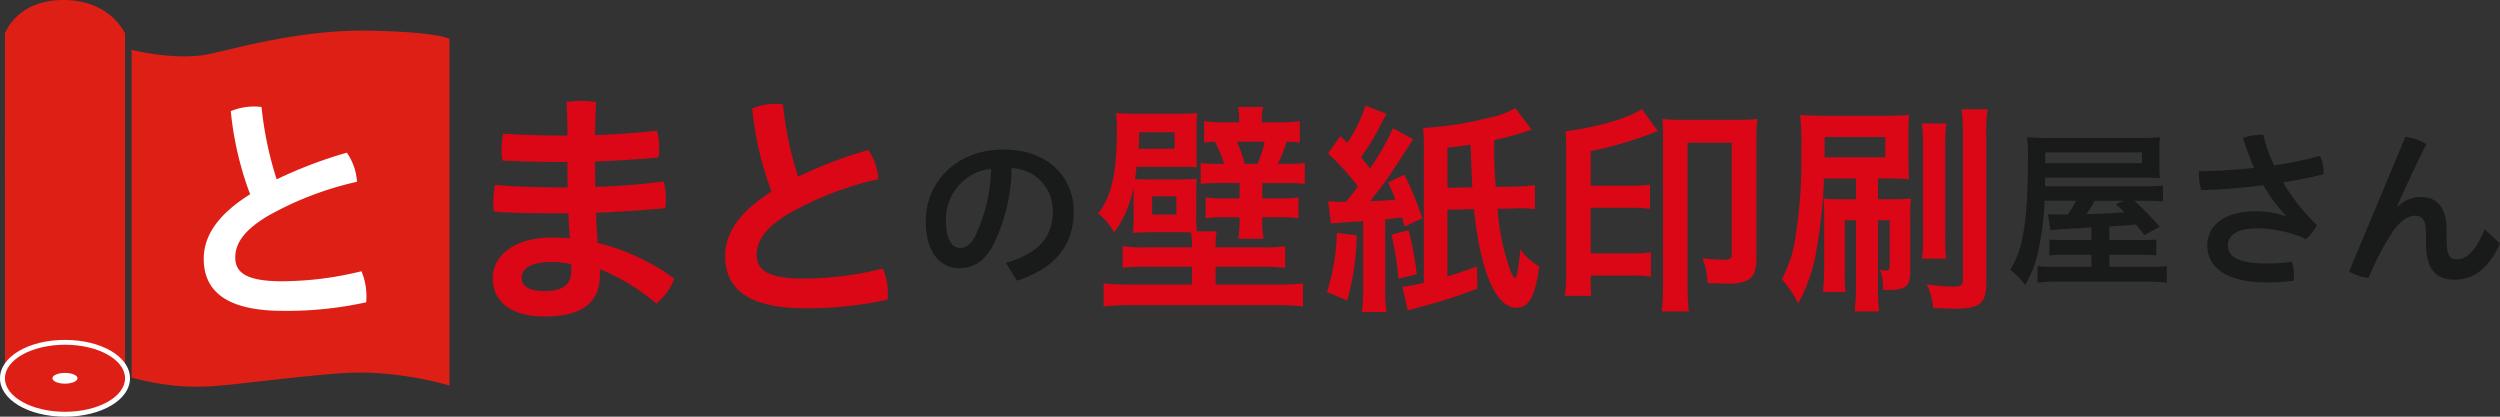
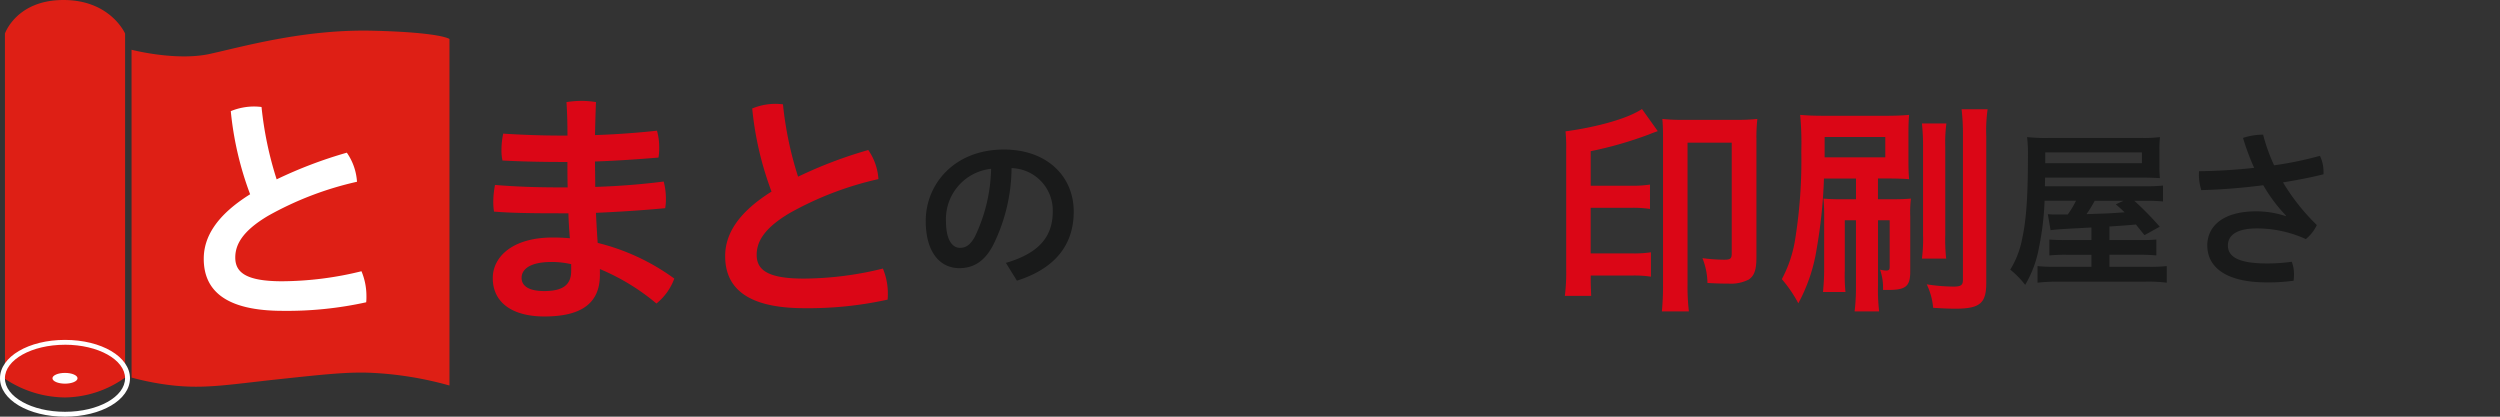
<svg xmlns="http://www.w3.org/2000/svg" id="グループ_1514" data-name="グループ 1514" width="372" height="62" viewBox="0 0 372 62">
  <rect x="0" y="0" width="372" height="62" fill="#333333" stroke="none" />
  <defs>
    <style>
      .cls-1 {
        fill: none;
      }

      .cls-2 {
        clip-path: url(#clip-path);
      }

      .cls-3 {
        fill: #db0616;
      }

      .cls-4 {
        fill: #191a1a;
      }

      .cls-5 {
        fill: #de1f15;
      }

      .cls-6 {
        fill: #fff;
      }
    </style>
    <clipPath id="clip-path">
      <rect id="長方形_658" data-name="長方形 658" class="cls-1" width="372" height="62" />
    </clipPath>
  </defs>
  <g id="グループ_1509" data-name="グループ 1509" class="cls-2">
    <path id="パス_412" data-name="パス 412" class="cls-3" d="M140.29,31.991c0-1.637-.036-3.31-.147-4.984a14.733,14.733,0,0,1,2.213-.182,13.493,13.493,0,0,1,2.178.182c-.073,1.637-.111,3.274-.148,4.91,3.173-.109,6.2-.327,9.224-.655a9.339,9.339,0,0,1,.333,2.582,8.154,8.154,0,0,1-.111,1.419c-3.1.255-6.236.473-9.446.582,0,.909.036,2.51.036,3.783,3.4-.109,6.753-.364,10.185-.8a10,10,0,0,1,.331,2.619,7.09,7.09,0,0,1-.11,1.346c-3.468.327-6.937.546-10.3.691.074,1.491.147,2.983.258,4.474a32.452,32.452,0,0,1,11.4,5.31,8.515,8.515,0,0,1-2.657,3.711,32.534,32.534,0,0,0-8.413-5.129v.872c0,4.619-3.321,6.184-8.266,6.184-4.722,0-7.675-2.037-7.675-5.711,0-3.2,2.989-6.038,8.893-6.038.886,0,1.734.036,2.583.109q-.167-1.855-.221-3.711h-.959c-4.317,0-7.454-.036-10.111-.254a9.041,9.041,0,0,1-.11-1.455,13.413,13.413,0,0,1,.258-2.51c3.173.255,5.977.364,9.852.364h.959c-.037-1.274-.037-2.51-.037-3.783h-.664c-3.283,0-6.309-.073-9-.218a7.132,7.132,0,0,1-.148-1.6,12.025,12.025,0,0,1,.258-2.4c2.8.182,5.794.292,8.783.292Zm.554,19.132a13.02,13.02,0,0,0-2.915-.327c-3.284,0-4.465,1.128-4.465,2.365,0,1.2,1.069,1.964,3.357,1.964,2.62,0,4.022-.8,4.022-2.983Z" transform="translate(-55.851 -11.815)" />
    <path id="パス_413" data-name="パス 413" class="cls-3" d="M211.38,34.48a8.493,8.493,0,0,1,1.513,4.328,48.777,48.777,0,0,0-13.21,5.056c-3.875,2.291-4.908,4.328-4.908,6.22,0,2.182,1.55,3.528,6.974,3.528a49.992,49.992,0,0,0,11.807-1.491,9.563,9.563,0,0,1,.738,3.747,6.91,6.91,0,0,1-.037.873,54.562,54.562,0,0,1-12.4,1.274c-8.413,0-11.77-2.947-11.77-7.748,0-3.2,1.845-6.439,6.9-9.6A48.408,48.408,0,0,1,194.111,28.3a9.164,9.164,0,0,1,3.542-.691,9.735,9.735,0,0,1,1.034.073,52.635,52.635,0,0,0,2.25,10.766A65.748,65.748,0,0,1,211.38,34.48" transform="translate(-82.183 -12.158)" />
    <path id="パス_414" data-name="パス 414" class="cls-4" d="M254.588,56.63c4.878-1.435,6.974-3.853,6.974-7.655a6.294,6.294,0,0,0-6.131-6.446,26.134,26.134,0,0,1-2.682,11.332c-1.3,2.593-3.04,3.55-5.083,3.55-2.809,0-5.006-2.266-5.006-7.025,0-5.514,4.292-10.626,11.622-10.626,6.437,0,10.4,4,10.4,9.241s-3.116,8.586-8.455,10.273Zm-2.2-14a7.52,7.52,0,0,0-6.718,7.73c0,3.148,1.124,4.029,2.069,4.029.817,0,1.507-.327,2.248-1.687a24.43,24.43,0,0,0,2.4-10.072" transform="translate(-104.911 -17.511)" />
-     <path id="パス_415" data-name="パス 415" class="cls-3" d="M301.818,48.963a14.181,14.181,0,0,0-.136-1.847c-.988-.034-.988-.034-1.737-.034h-4.053c-1.26,0-1.941.034-2.861.1.068-.839.1-1.342.1-2.753V41.878c0-.6,0-.873-.034-1.41a16.115,16.115,0,0,1-2.861,6.648,8.908,8.908,0,0,0-2.384-2.82c1.975-2.485,2.792-6.043,2.792-12.389a16.292,16.292,0,0,0-.136-2.552c.681.067,1.567.1,2.963.1h6.266q1.89,0,2.861-.1a22.858,22.858,0,0,0-.1,2.552v2.988a23.061,23.061,0,0,0,.068,2.518c-.409-.033-1.362-.067-2.554-.067h-6.437c-.136,1.176-.136,1.176-.238,1.814a16.3,16.3,0,0,0,1.975.067h4.36a24.185,24.185,0,0,0,2.861-.1,23.436,23.436,0,0,0-.069,2.585v2.955a17.43,17.43,0,0,0,.069,2.283H305.5a8.74,8.74,0,0,0-.17,2.015v.369h6.914a21.984,21.984,0,0,0,3.44-.168v3.223a25.2,25.2,0,0,0-3.44-.168h-6.914v2.652h9.127a28.691,28.691,0,0,0,3.882-.168v3.425a36.439,36.439,0,0,0-4.155-.2H292.69a34.734,34.734,0,0,0-4.019.2V54.7a35.479,35.479,0,0,0,3.814.168h9.332V52.219h-6.88a24.594,24.594,0,0,0-3.44.168V49.164a21.723,21.723,0,0,0,3.44.168h6.88Zm-2.589-14.3v-2.45H293.95v.772a16.764,16.764,0,0,1-.1,1.679Zm-3.338,9.8h3.61V41.745h-3.61Zm12.942-14.1a7.8,7.8,0,0,0-.17-1.914h3.747a6.754,6.754,0,0,0-.2,1.947v.336h2.589a24.922,24.922,0,0,0,3.065-.168v3.189a13.59,13.59,0,0,0-1.975-.134,19.732,19.732,0,0,1-1.294,3.29h1.294a20.091,20.091,0,0,0,2.725-.134V39.9a22.161,22.161,0,0,0-2.861-.134h-3.474v2.283h2.861a15.971,15.971,0,0,0,2.52-.135V45a18.15,18.15,0,0,0-2.588-.134h-2.793V45.2a12.723,12.723,0,0,0,.2,2.854H308.7a16.7,16.7,0,0,0,.2-2.854v-.336h-2.452a20.447,20.447,0,0,0-2.589.134V41.912a18.6,18.6,0,0,0,2.657.135H308.9V39.764H305.87a21.771,21.771,0,0,0-2.758.134V36.776a16.772,16.772,0,0,0,2.589.134h.885a15.261,15.261,0,0,0-1.362-3.29,10.238,10.238,0,0,0-1.6.134V30.564a23.891,23.891,0,0,0,3.031.168h2.18Zm2.725,6.547a14.906,14.906,0,0,0,1.056-3.29h-4.121a17.332,17.332,0,0,1,1.158,3.29Z" transform="translate(-124.451 -12.529)" />
-     <path id="パス_416" data-name="パス 416" class="cls-3" d="M352.281,47.393a38.887,38.887,0,0,1-1.43,9.7l-3-1.275a31.486,31.486,0,0,0,1.464-8.8Zm-1.6-5c.307-.369.307-.369.817-1.007.273-.369.511-.671.954-1.276a34.886,34.886,0,0,0-4.462-4.9l1.839-2.585a14.257,14.257,0,0,1,1.022,1.007,20.936,20.936,0,0,0,2.724-5.54l3.168,1.242a10.456,10.456,0,0,0-.818,1.444,35.939,35.939,0,0,1-3.031,5c.648.772.851,1.007,1.363,1.645a37.01,37.01,0,0,0,3.406-5.976l3.031,1.646c-.272.369-.272.369-2.01,3.055a61.54,61.54,0,0,1-4.427,6.144c1.7-.034,2.826-.134,3.78-.2-.374-1.007-.545-1.377-1.09-2.585l2.418-1.141a48.051,48.051,0,0,1,2.657,6.479L359.4,46.084c-.17-.671-.238-.872-.375-1.342-1.328.134-1.328.134-2.52.269V55.284a23.736,23.736,0,0,0,.2,3.525H353.03a24.51,24.51,0,0,0,.2-3.525v-10c-2.657.168-4.257.268-4.8.336l-.409-3.324a9.3,9.3,0,0,0,1.737.1h.92Zm9.3,4.23a46.078,46.078,0,0,1,1.226,6.547l-2.725.672a41.115,41.115,0,0,0-1.056-6.547ZM378.3,31.682c-.375.1-.681.2-.886.269a45.813,45.813,0,0,1-4.7,1.276v2.585c.034.941.068,1.981.238,4.365l2.589-.034,1.839-.067c.17-.034.613-.067,1.4-.168V43.5a17.354,17.354,0,0,0-2.521-.134l-.749.034-2.282.034A33.463,33.463,0,0,0,375.2,52.8c.272.571.545.974.647.974.238-.034.613-2.115.749-4.3a9.39,9.39,0,0,0,2.827,2.552c-.579,4.432-1.533,6.144-3.372,6.144-3.065,0-5.381-5.338-6.335-14.671l-3.95.067V53.5c1.975-.6,2.963-.94,4.393-1.477l.068,3.29a74.961,74.961,0,0,1-9.093,2.888c-.681.2-.886.235-1.26.369l-.817-3.525a21.311,21.311,0,0,0,3.2-.6V34.4c0-1.477-.034-2.049-.1-2.988a49.8,49.8,0,0,0,9.6-1.477,13.158,13.158,0,0,0,4.121-1.477Zm-8.821,8.561c-.1-1.577-.17-3.693-.272-6.346-1.26.2-1.772.269-3.44.436V40.31Z" transform="translate(-150.391 -12.371)" />
    <path id="パス_417" data-name="パス 417" class="cls-3" d="M414.042,54.27c0,1.008.034,1.545.068,2.518h-3.917a28.119,28.119,0,0,0,.2-4V35.032a23.061,23.061,0,0,0-.1-2.719c4.9-.672,9.332-1.948,11.375-3.324l2.35,3.29c-.647.235-.681.235-1.328.5a56.844,56.844,0,0,1-8.651,2.485V40.4h5.892a16.826,16.826,0,0,0,2.929-.168v3.626a16.632,16.632,0,0,0-2.9-.168h-5.926v6.782h6.1A16.673,16.673,0,0,0,423,50.309v3.626a16.917,16.917,0,0,0-2.861-.168h-6.1ZM435.771,30.6a27.128,27.128,0,0,0,3.065-.134,24.9,24.9,0,0,0-.136,3.021V51.014c0,1.913-.307,2.786-1.158,3.357a5.844,5.844,0,0,1-2.929.6c-1.158,0-2.112-.034-3.2-.1a10.359,10.359,0,0,0-.749-3.693,25.652,25.652,0,0,0,3.235.235c.92,0,1.125-.168,1.125-.94V33.992h-6.574V54.975a31.393,31.393,0,0,0,.2,4.129h-4.019a41.276,41.276,0,0,0,.17-4.2V33.153c0-1.276-.034-1.881-.1-2.686a26.272,26.272,0,0,0,3.1.134Z" transform="translate(-177.343 -12.767)" />
    <path id="パス_418" data-name="パス 418" class="cls-3" d="M473.34,39.357a75.508,75.508,0,0,1-1.09,10.508,25.081,25.081,0,0,1-2.725,8.058,19.706,19.706,0,0,0-2.452-3.593,18.737,18.737,0,0,0,1.975-5.875,74.06,74.06,0,0,0,.92-13.127,44.92,44.92,0,0,0-.17-5.439c1.26.1,2.01.134,3.815.134h8.855c1.4,0,2.384-.033,3.542-.134-.068.772-.1,1.477-.1,2.854V36.6c0,1.411.034,2.082.1,2.854-.954-.067-1.839-.1-3-.1h-1.635v3.088h2.35c1.158,0,1.805-.033,2.554-.1a17.5,17.5,0,0,0-.1,2.686v8.158c0,2.216-.647,2.753-3.3,2.753h-.749a8.328,8.328,0,0,0-.442-3.022,4.234,4.234,0,0,0,.919.134c.375,0,.511-.134.511-.5V45.568h-1.736v9.8a26.34,26.34,0,0,0,.17,3.761H477.9a28.7,28.7,0,0,0,.2-3.761v-9.8H476.44v7.486a25.184,25.184,0,0,0,.1,3.19H473.2c.1-1.142.17-2.082.17-3.391V45.2a26.617,26.617,0,0,0-.1-2.853c.784.067,1.465.1,2.623.1h2.214V39.357Zm.1-3.156h9.025V33.18h-9.025Zm18.119-5.036a21.423,21.423,0,0,0-.17,3.425V47.784a25.777,25.777,0,0,0,.137,3.491h-3.61a22.541,22.541,0,0,0,.17-3.525V34.657a30.946,30.946,0,0,0-.17-3.492Zm6.131-2.115a22.815,22.815,0,0,0-.2,4V54.9c0,3.055-.954,3.828-4.666,3.828-.545,0-1.839-.033-3.236-.134a10.172,10.172,0,0,0-.954-3.491,26.593,26.593,0,0,0,3.985.335c1.089,0,1.4-.2,1.4-1.007V33.078a31.413,31.413,0,0,0-.2-4.028Z" transform="translate(-201.935 -12.794)" />
    <path id="パス_419" data-name="パス 419" class="cls-4" d="M539.022,49.92c-.129,0-.129,0-1.941.1-2.58.126-3.756.227-4.139.3l-.408-2.392a9.179,9.179,0,0,0,1.123.05H535.5a13.452,13.452,0,0,0,1.226-2.04h-4.674a42.079,42.079,0,0,1-.843,7,16.649,16.649,0,0,1-2.044,5.514,13.445,13.445,0,0,0-2.222-2.266,13.6,13.6,0,0,0,1.814-4.809c.587-2.72.817-6.345.817-12.112a20.764,20.764,0,0,0-.127-2.8,27.454,27.454,0,0,0,3.295.126H546.48a19.641,19.641,0,0,0,2.733-.126c-.051.781-.077,1.109-.077,1.964V40.78c0,.856.026,1.133.077,1.788-.92-.05-1.635-.076-2.682-.076H532.124l-.026,1.284h14.713a24.759,24.759,0,0,0,2.861-.1v2.367a23.831,23.831,0,0,0-2.631-.1h-1.634a48.643,48.643,0,0,1,3.781,3.853l-2.273,1.258-1.277-1.586c-1.328.125-1.328.125-3.934.3v2.014h4.5a23.286,23.286,0,0,0,2.478-.076v2.367a23.8,23.8,0,0,0-2.5-.1H541.7v1.788h5.518a24.869,24.869,0,0,0,3.014-.1v2.468a21.774,21.774,0,0,0-3.32-.151H534.168a25.438,25.438,0,0,0-3.167.151V55.661a25.043,25.043,0,0,0,2.912.1h5.109V53.974h-3.68a24.454,24.454,0,0,0-2.579.1V51.708c.664.051,1.1.076,2.606.076h3.653Zm7.509-11.18H532.15v1.612h14.381Zm-7.024,7.2a16.379,16.379,0,0,1-1.226,1.989c2.018-.076,3.269-.1,3.806-.152.2,0,.843-.05,1.865-.125-.435-.428-.665-.63-1.3-1.184l1.15-.528Z" transform="translate(-227.817 -16.064)" />
    <path id="パス_420" data-name="パス 420" class="cls-4" d="M589.344,47.835a22.945,22.945,0,0,1-3.371-4.507,90.269,90.269,0,0,1-9.222.731,7.915,7.915,0,0,1-.357-2.317,3.388,3.388,0,0,1,.025-.5c2.657-.025,5.467-.2,8.2-.5a35.37,35.37,0,0,1-1.66-4.457,9.646,9.646,0,0,1,2.989-.479,26.907,26.907,0,0,0,1.635,4.558,52.154,52.154,0,0,0,6.819-1.41,5.421,5.421,0,0,1,.536,2.417v.327c-1.762.453-3.882.856-6.028,1.209a31.177,31.177,0,0,0,5.032,6.346,5.928,5.928,0,0,1-1.635,2.089,17.57,17.57,0,0,0-7.255-1.586c-3.218,0-4.342,1.133-4.342,2.543,0,1.612,1.456,2.669,5.8,2.669a25.571,25.571,0,0,0,3.7-.252,5.153,5.153,0,0,1,.332,1.939c0,.3-.026.6-.052.881a27.082,27.082,0,0,1-3.984.252c-6.1,0-8.863-2.266-8.863-5.514,0-2.694,2.146-5.061,7.28-5.061a13.9,13.9,0,0,1,4.368.706Z" transform="translate(-249.198 -15.767)" />
-     <path id="パス_421" data-name="パス 421" class="cls-4" d="M624.147,36.385a8.1,8.1,0,0,1,3.117,1.083c-1.762,3.5-3.371,7.05-4.368,9.266l.1.05a4.89,4.89,0,0,1,3.4-1.46c2.4,0,3.883,1.561,3.883,4.91V51.8c0,2.266.536,2.82,1.431,2.82,1.379,0,2.682-.805,4.24-4.482l2.273,2.14c-1.813,3.9-4.061,5.364-6.769,5.364-2.784,0-4.241-1.562-4.241-5.439V50.713c0-1.863-.511-2.594-1.609-2.594-.971,0-2.171.73-3.218,2.191a40.352,40.352,0,0,0-3.73,7.075,7.489,7.489,0,0,1-2.887-.957Z" transform="translate(-266.222 -16.025)" />
    <path id="パス_422" data-name="パス 422" class="cls-5" d="M1.291,4.99S3,0,10,0s9.171,4.99,9.171,4.99V56.184a15.679,15.679,0,0,1-8.938,2.957,16.313,16.313,0,0,1-8.938-2.772Z" transform="translate(-0.558)" />
-     <path id="パス_423" data-name="パス 423" class="cls-5" d="M9.95,101.729c-5.131,0-9.3-2.4-9.3-5.351s4.174-5.351,9.3-5.351,9.3,2.4,9.3,5.351-4.174,5.351-9.3,5.351" transform="translate(-0.279 -40.089)" />
    <path id="パス_424" data-name="パス 424" class="cls-6" d="M9.671,91.1c4.936,0,8.938,2.234,8.938,4.99s-4,4.99-8.938,4.99S.733,98.849.733,96.093s4-4.99,8.938-4.99m0-.722C4.248,90.381,0,92.89,0,96.093s4.248,5.712,9.671,5.712,9.671-2.509,9.671-5.712-4.248-5.712-9.671-5.712" transform="translate(0 -39.805)" />
    <path id="パス_425" data-name="パス 425" class="cls-6" d="M17.481,99.959c0,.442-.835.8-1.865.8s-1.865-.359-1.865-.8.835-.8,1.865-.8,1.865.359,1.865.8" transform="translate(-5.945 -43.671)" />
    <path id="パス_426" data-name="パス 426" class="cls-5" d="M34.482,10.988s6.622,1.725,11.657.616,14.1-3.7,24.269-3.45S81.787,9.386,81.787,9.386V60.949A51.829,51.829,0,0,0,70.408,59.07c-3.517-.181-6.958.187-13.839.922-8.278.884-11.761,1.616-17.5.742a41.323,41.323,0,0,1-4.583-.966Z" transform="translate(-14.908 -3.584)" />
    <path id="パス_427" data-name="パス 427" class="cls-6" d="M74.7,35.188a8.5,8.5,0,0,1,1.513,4.328,48.778,48.778,0,0,0-13.21,5.056C59.13,46.865,58.1,48.9,58.1,50.794c0,2.182,1.55,3.528,6.974,3.528A49.992,49.992,0,0,0,76.879,52.83a9.559,9.559,0,0,1,.738,3.747,6.907,6.907,0,0,1-.037.873,54.562,54.562,0,0,1-12.4,1.273c-8.413,0-11.77-2.946-11.77-7.748,0-3.2,1.845-6.438,6.9-9.6a48.414,48.414,0,0,1-2.878-12.367,9.164,9.164,0,0,1,3.542-.691,9.884,9.884,0,0,1,1.034.073,52.649,52.649,0,0,0,2.25,10.767A65.749,65.749,0,0,1,74.7,35.188" transform="translate(-23.092 -12.47)" />
  </g>
</svg>